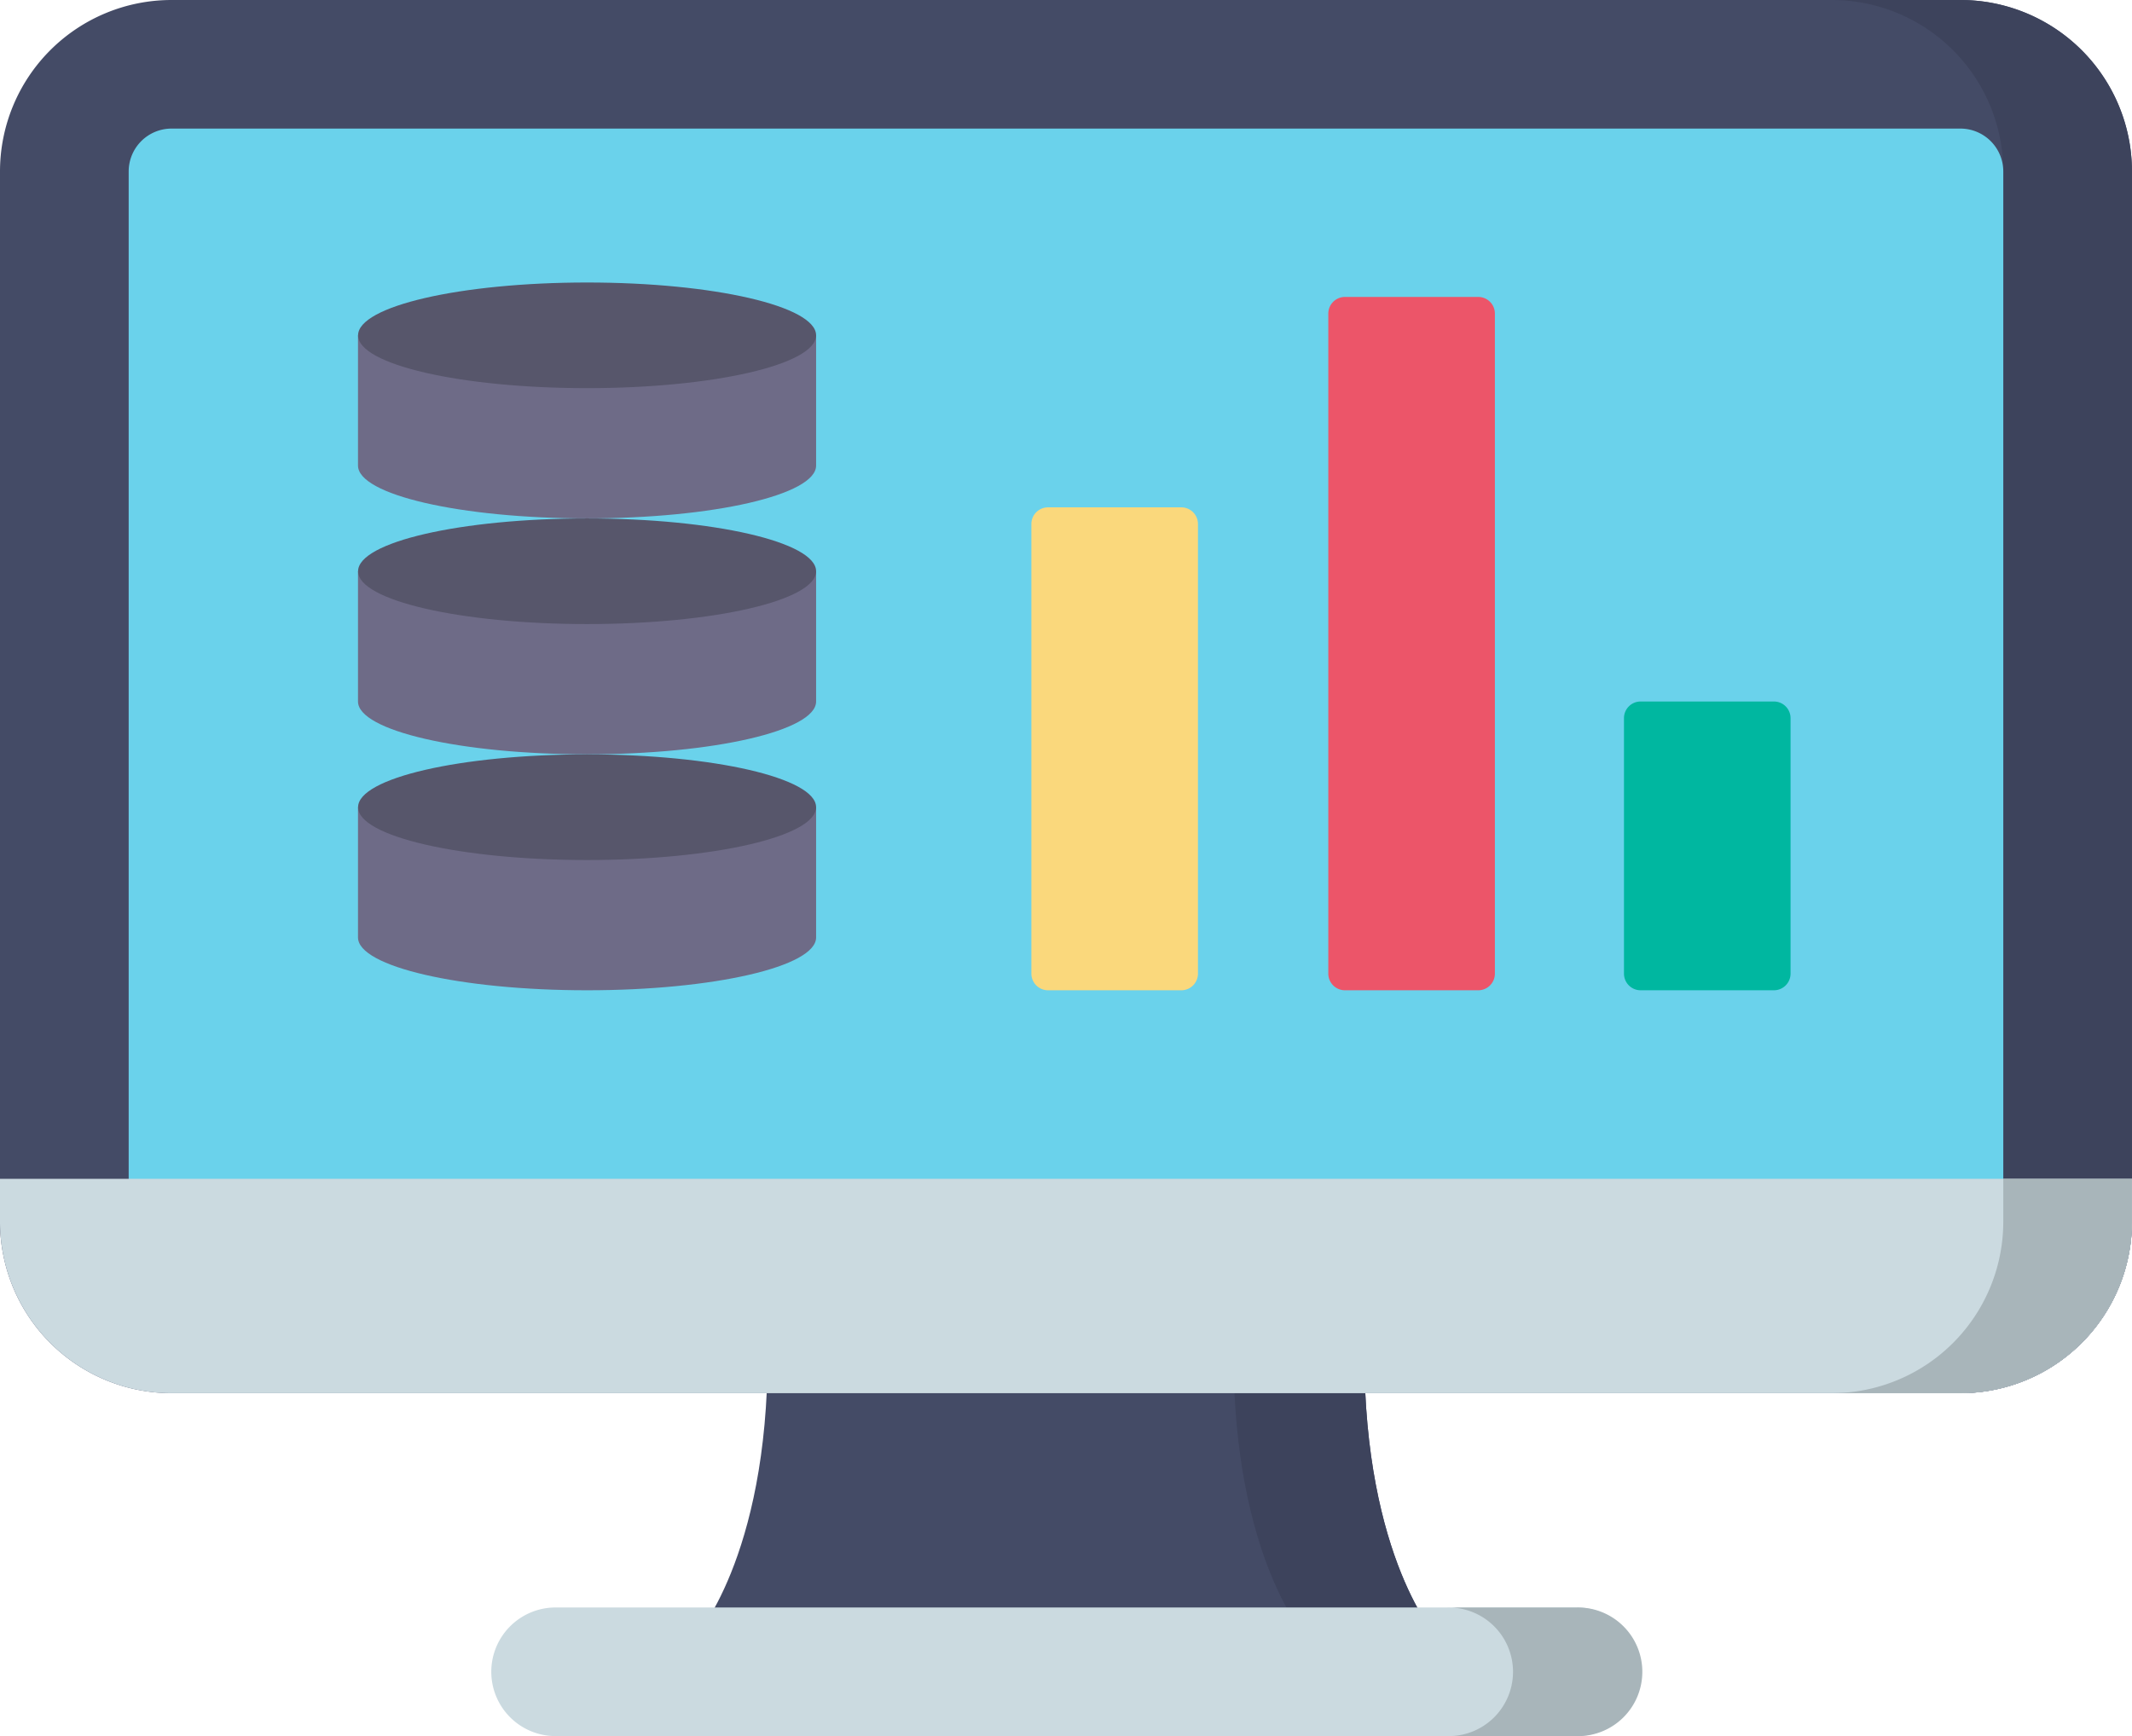
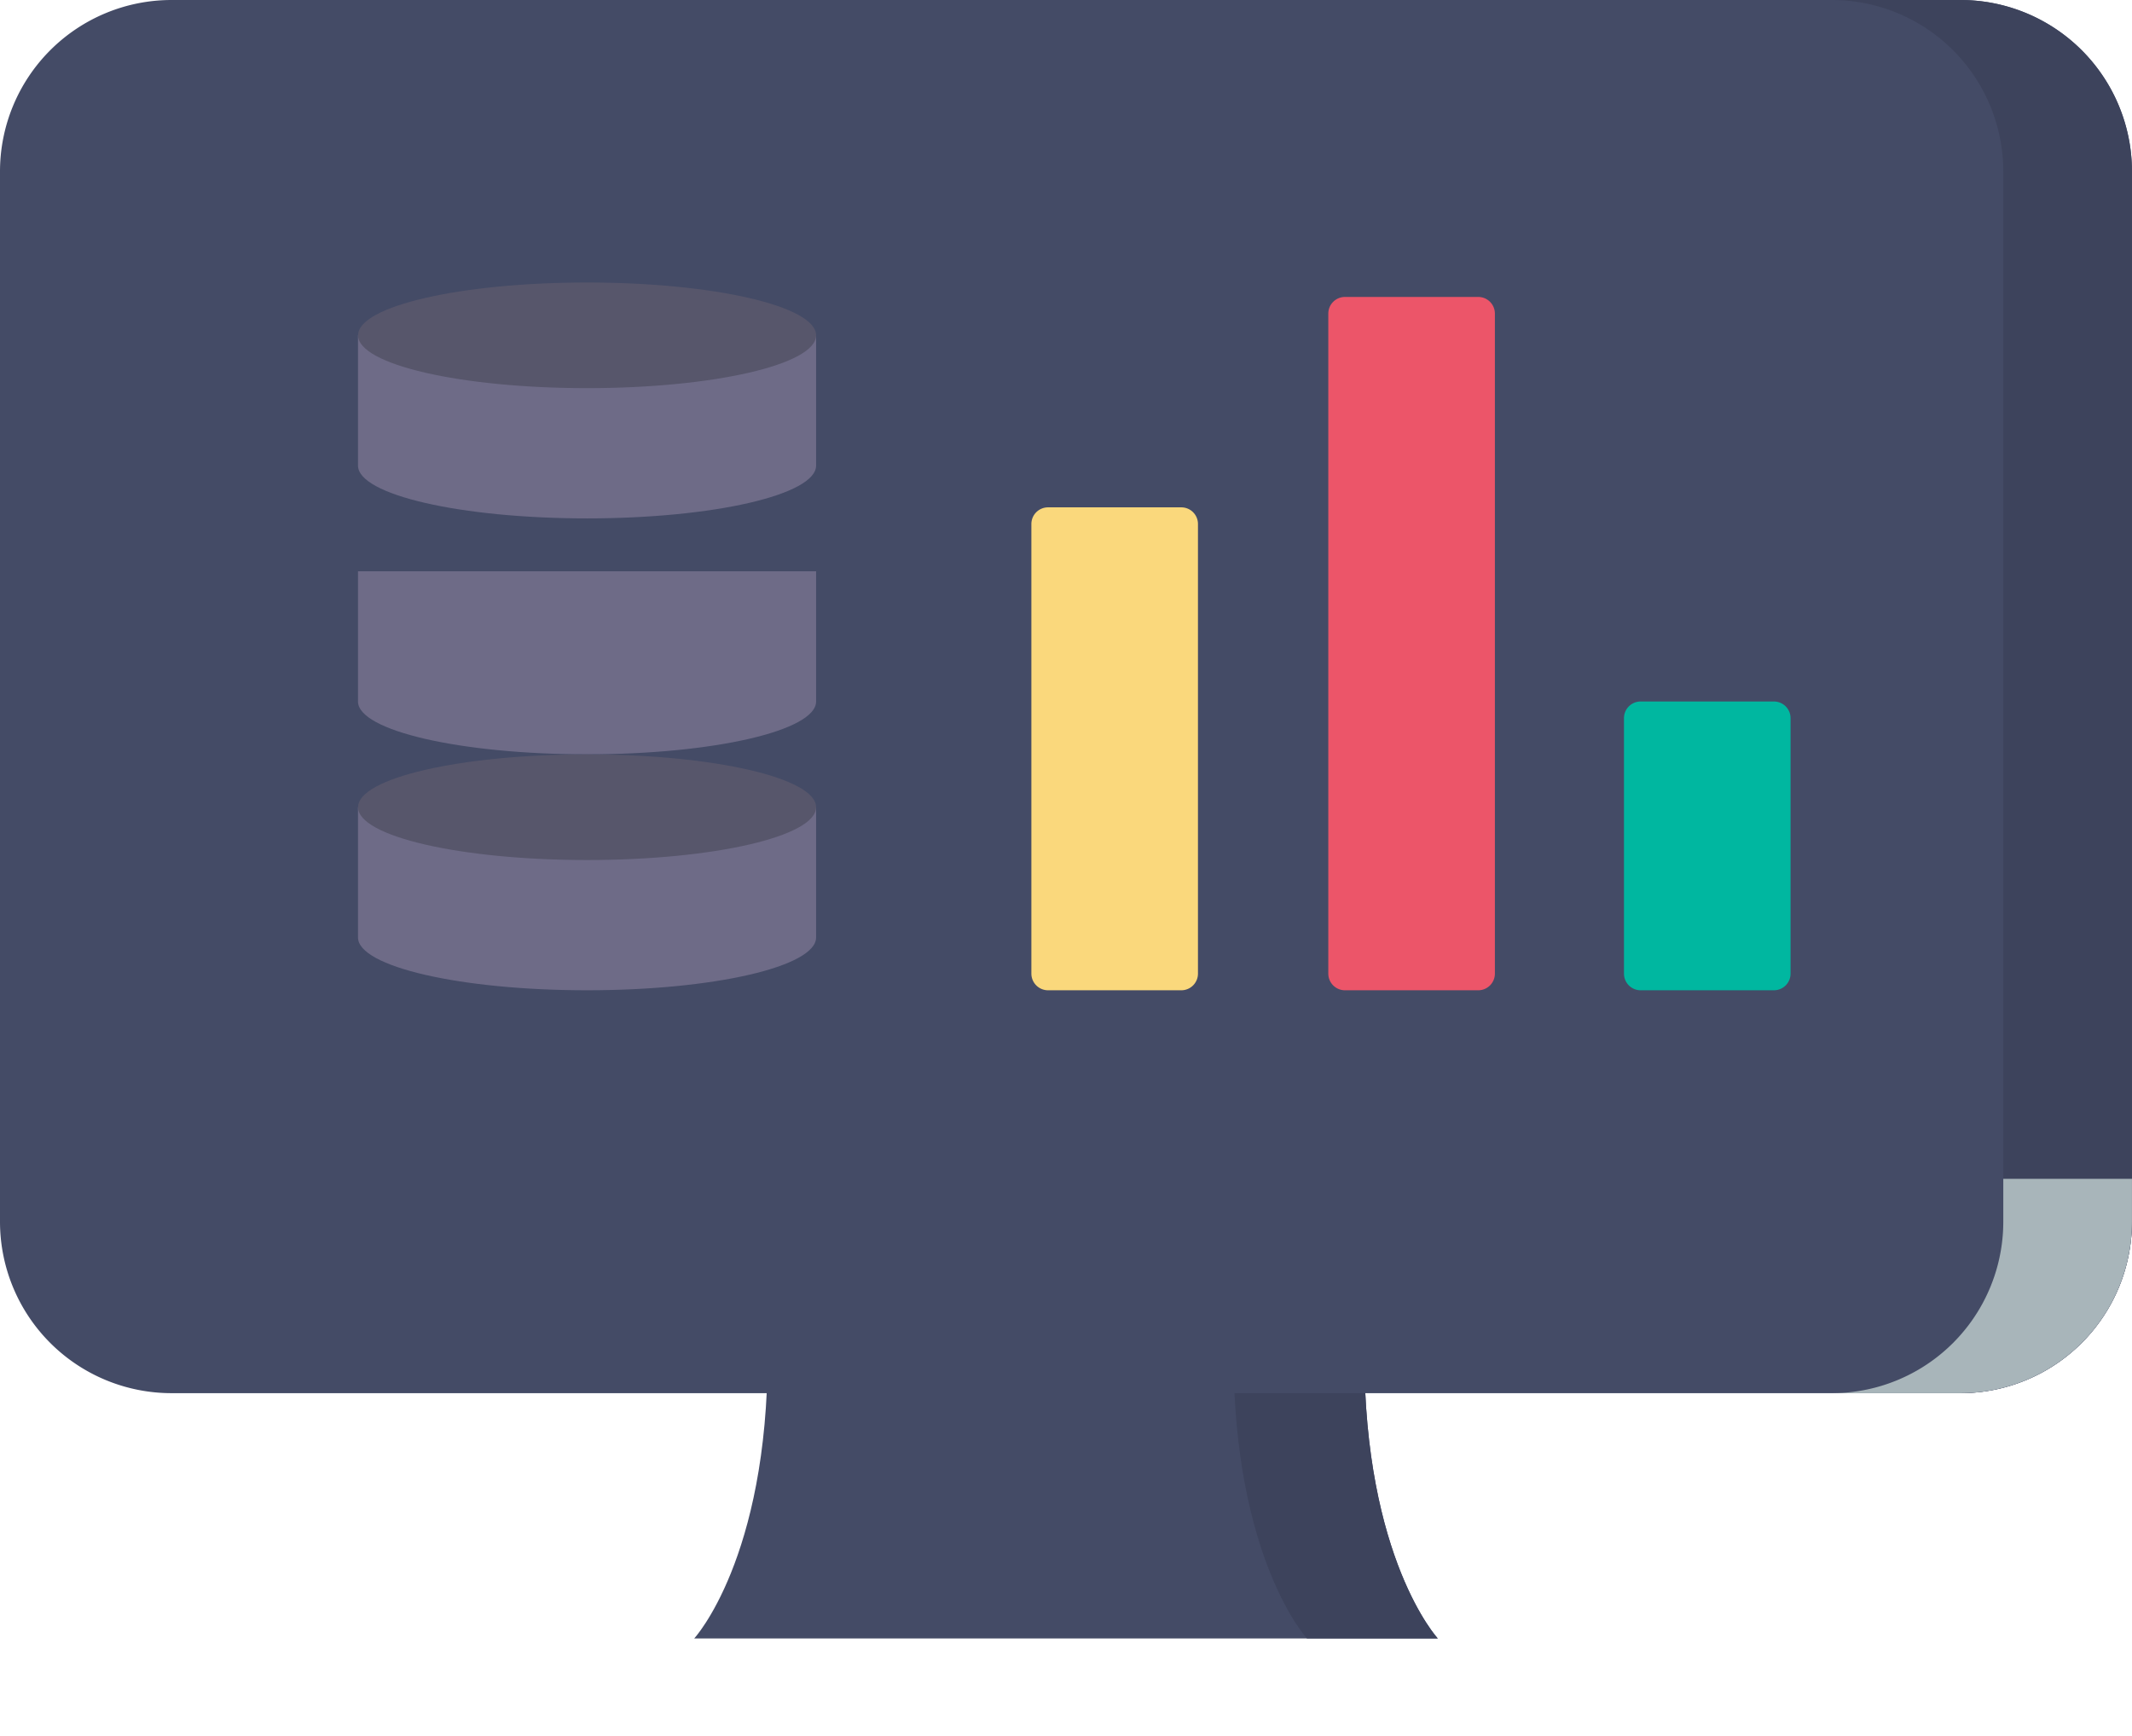
<svg xmlns="http://www.w3.org/2000/svg" width="57.708" height="47" viewBox="0 0 57.708 47">
  <g id="server_8_" data-name="server (8)" transform="translate(0 -47.5)">
    <path id="Path_2525" data-name="Path 2525" d="M186.844,380.264H166.718s1.988-2.152,1.988-7.72h16.15C184.856,378.112,186.844,380.264,186.844,380.264Z" transform="translate(-147.927 -288.408)" fill="#444b66" />
    <path id="Path_2526" data-name="Path 2526" d="M299.766,372.544h-3.541c0,5.568,1.988,7.72,1.988,7.72h3.541S299.766,378.112,299.766,372.544Z" transform="translate(-262.837 -288.408)" fill="#3d435c" />
    <path id="Path_2527" data-name="Path 2527" d="M53.064,85.216H4.643A4.643,4.643,0,0,1,0,80.573V52.143A4.643,4.643,0,0,1,4.643,47.5H53.064a4.643,4.643,0,0,1,4.643,4.643v28.43A4.643,4.643,0,0,1,53.064,85.216Z" fill="#444b66" />
    <path id="Path_2528" data-name="Path 2528" d="M443.371,47.5h-3.483a4.643,4.643,0,0,1,4.644,4.642V80.574a4.643,4.643,0,0,1-4.644,4.642h3.483a4.643,4.643,0,0,0,4.644-4.642V52.142A4.643,4.643,0,0,0,443.371,47.5Z" transform="translate(-390.308)" fill="#3d435c" />
-     <path id="Path_2529" data-name="Path 2529" d="M30.905,107.981V79.55a1.161,1.161,0,0,1,1.161-1.161H80.485a1.161,1.161,0,0,1,1.161,1.161v28.432a1.161,1.161,0,0,1-1.161,1.161H32.066A1.161,1.161,0,0,1,30.905,107.981Z" transform="translate(-27.422 -27.408)" fill="#6ad2eb" />
-     <path id="Path_2530" data-name="Path 2530" d="M53.064,336.451H4.643A4.643,4.643,0,0,1,0,331.807v-1.159H57.708v1.159A4.643,4.643,0,0,1,53.064,336.451Z" transform="translate(0 -251.234)" fill="#cbdae0" />
    <path id="Path_2531" data-name="Path 2531" d="M444.532,330.648v1.16a4.643,4.643,0,0,1-4.644,4.642h3.483a4.643,4.643,0,0,0,4.644-4.642v-1.16Z" transform="translate(-390.308 -251.234)" fill="#a8b5ba" />
-     <path id="Path_2532" data-name="Path 2532" d="M147.333,437.093H119.7a1.741,1.741,0,0,1-1.741-1.741h0a1.741,1.741,0,0,1,1.741-1.741h27.636a1.741,1.741,0,0,1,1.741,1.741h0A1.741,1.741,0,0,1,147.333,437.093Z" transform="translate(-104.661 -342.593)" fill="#cbdae0" />
-     <path id="Path_2533" data-name="Path 2533" d="M351.056,433.611h-3.5a1.741,1.741,0,1,1,0,3.481h3.5a1.741,1.741,0,1,0,0-3.481Z" transform="translate(-308.385 -342.592)" fill="#a8b5ba" />
    <g id="Group_931" data-name="Group 931" transform="translate(9.692 62.965)">
      <path id="Path_2534" data-name="Path 2534" d="M98.39,241.388v3.526c0,.79-2.775,1.43-6.2,1.43s-6.2-.64-6.2-1.43v-3.526Z" transform="translate(-85.992 -235)" fill="#6e6b87" />
      <path id="Path_2535" data-name="Path 2535" d="M98.39,184.714v3.526c0,.79-2.775,1.43-6.2,1.43s-6.2-.64-6.2-1.43v-3.526Z" transform="translate(-85.992 -184.714)" fill="#6e6b87" />
    </g>
    <g id="Group_932" data-name="Group 932" transform="translate(9.692 61.535)">
      <ellipse id="Ellipse_95" data-name="Ellipse 95" cx="6.199" cy="1.43" rx="6.199" ry="1.43" transform="translate(0 6.388)" fill="#57566b" />
-       <ellipse id="Ellipse_96" data-name="Ellipse 96" cx="6.199" cy="1.43" rx="6.199" ry="1.43" transform="translate(0 0)" fill="#57566b" />
    </g>
    <path id="Path_2536" data-name="Path 2536" d="M98.39,128.041v3.526c0,.79-2.775,1.43-6.2,1.43s-6.2-.64-6.2-1.43v-3.526Z" transform="translate(-76.3 -71.463)" fill="#6e6b87" />
    <path id="Path_2537" data-name="Path 2537" d="M251.744,182.431h-3.607a.451.451,0,0,1-.451-.451V169.808a.451.451,0,0,1,.451-.451h3.607a.451.451,0,0,1,.451.451v12.173A.451.451,0,0,1,251.744,182.431Z" transform="translate(-219.769 -108.122)" fill="#fad87c" />
    <path id="Path_2538" data-name="Path 2538" d="M394.058,223.817h-3.607a.451.451,0,0,1-.451-.451v-6.916a.451.451,0,0,1,.451-.451h3.607a.451.451,0,0,1,.451.451v6.916A.451.451,0,0,1,394.058,223.817Z" transform="translate(-346.043 -149.508)" fill="#00b7a0" />
    <path id="Path_2539" data-name="Path 2539" d="M323.058,137.619h-3.607a.451.451,0,0,1-.451-.451V119.3a.451.451,0,0,1,.451-.451h3.607a.451.451,0,0,1,.451.451v17.865A.451.451,0,0,1,323.058,137.619Z" transform="translate(-283.046 -63.31)" fill="#ec5569" />
    <ellipse id="Ellipse_97" data-name="Ellipse 97" cx="6.199" cy="1.43" rx="6.199" ry="1.43" transform="translate(9.692 55.148)" fill="#57566b" />
  </g>
</svg>